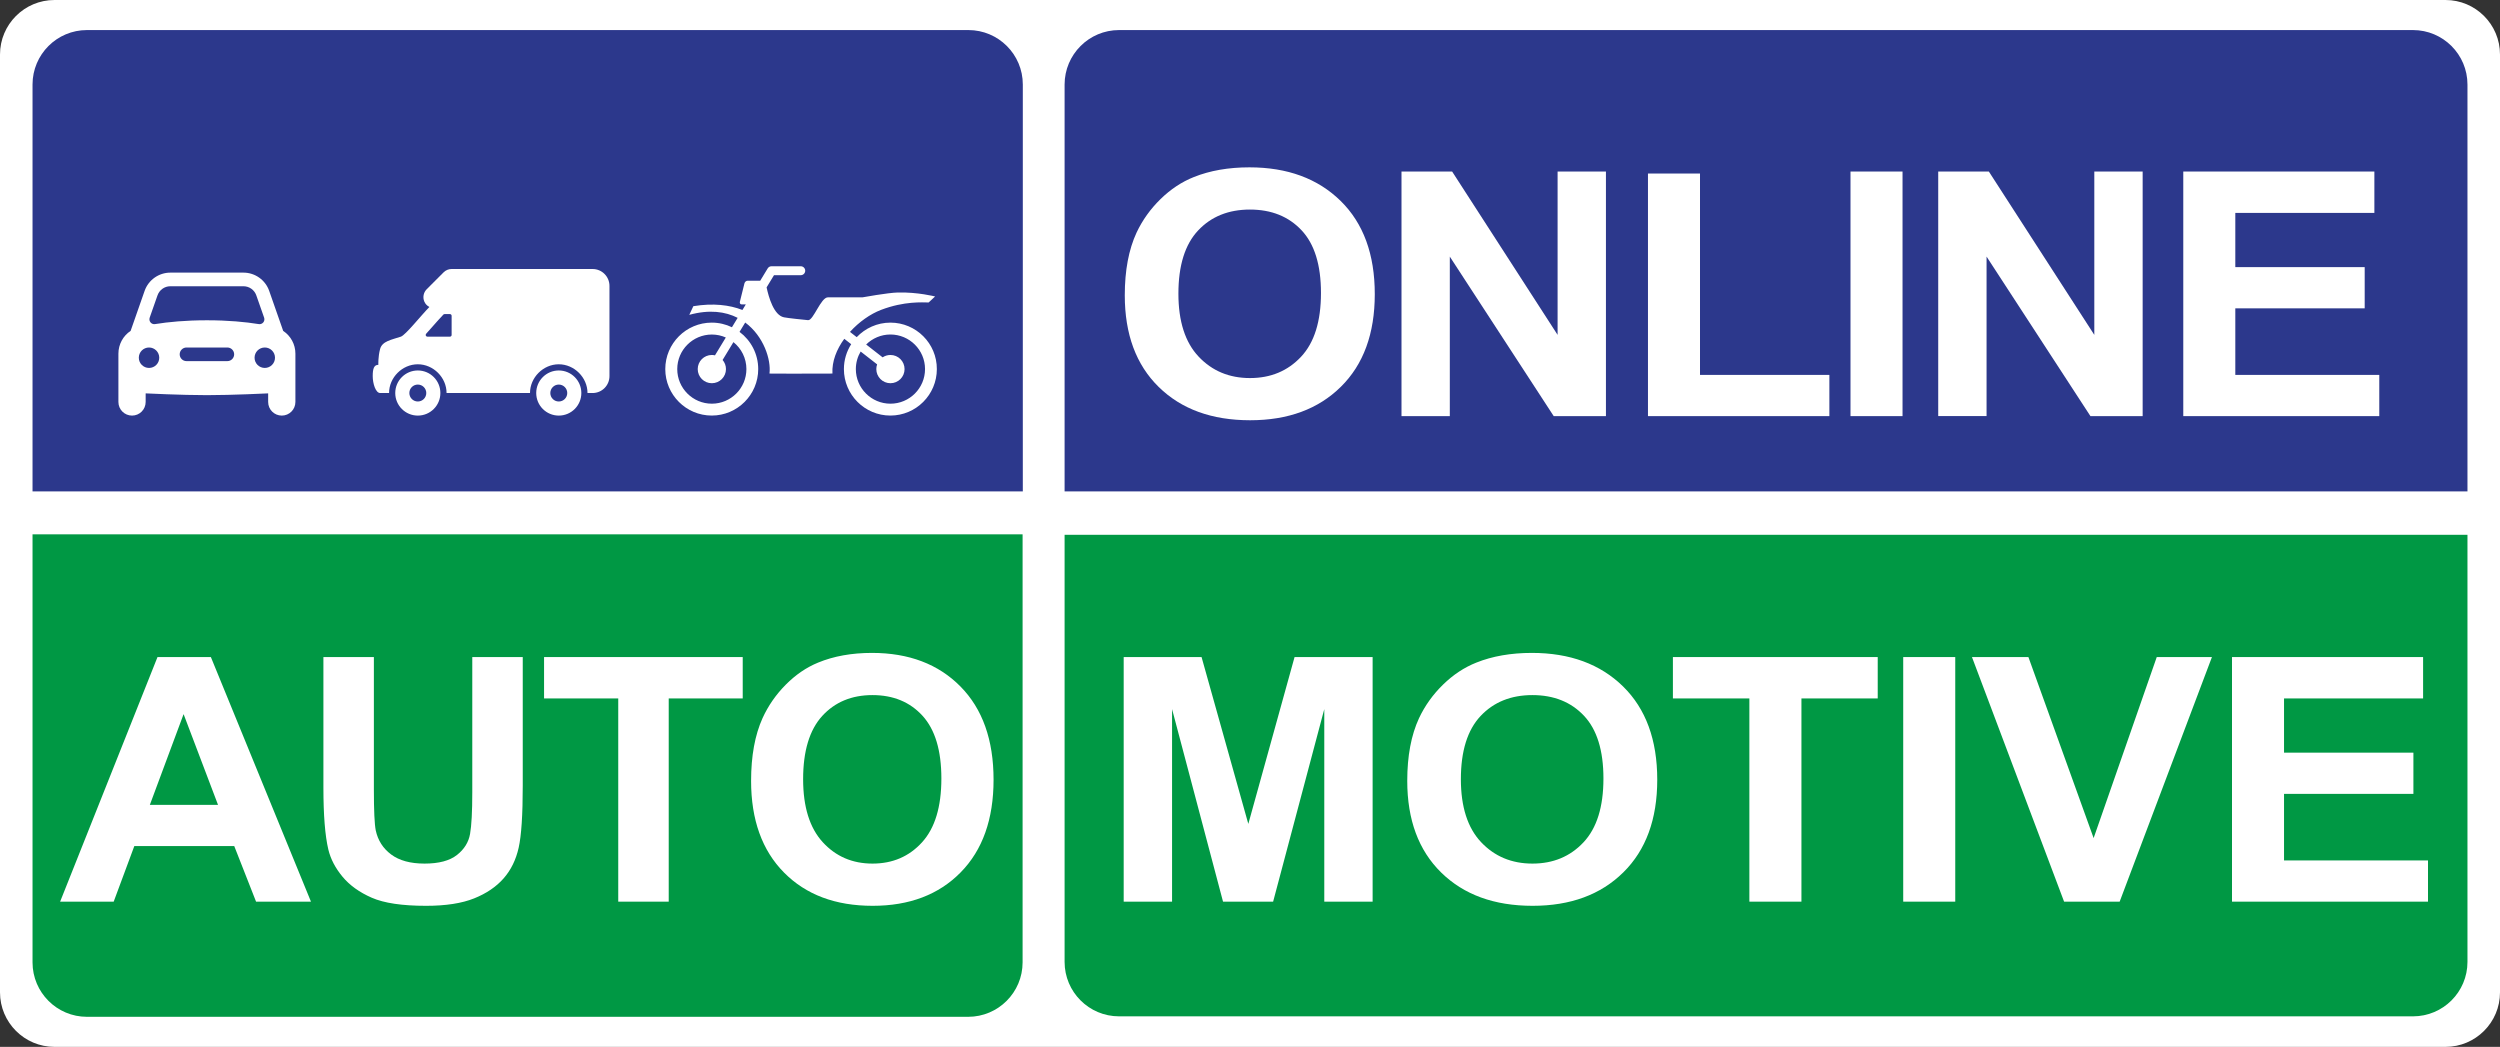
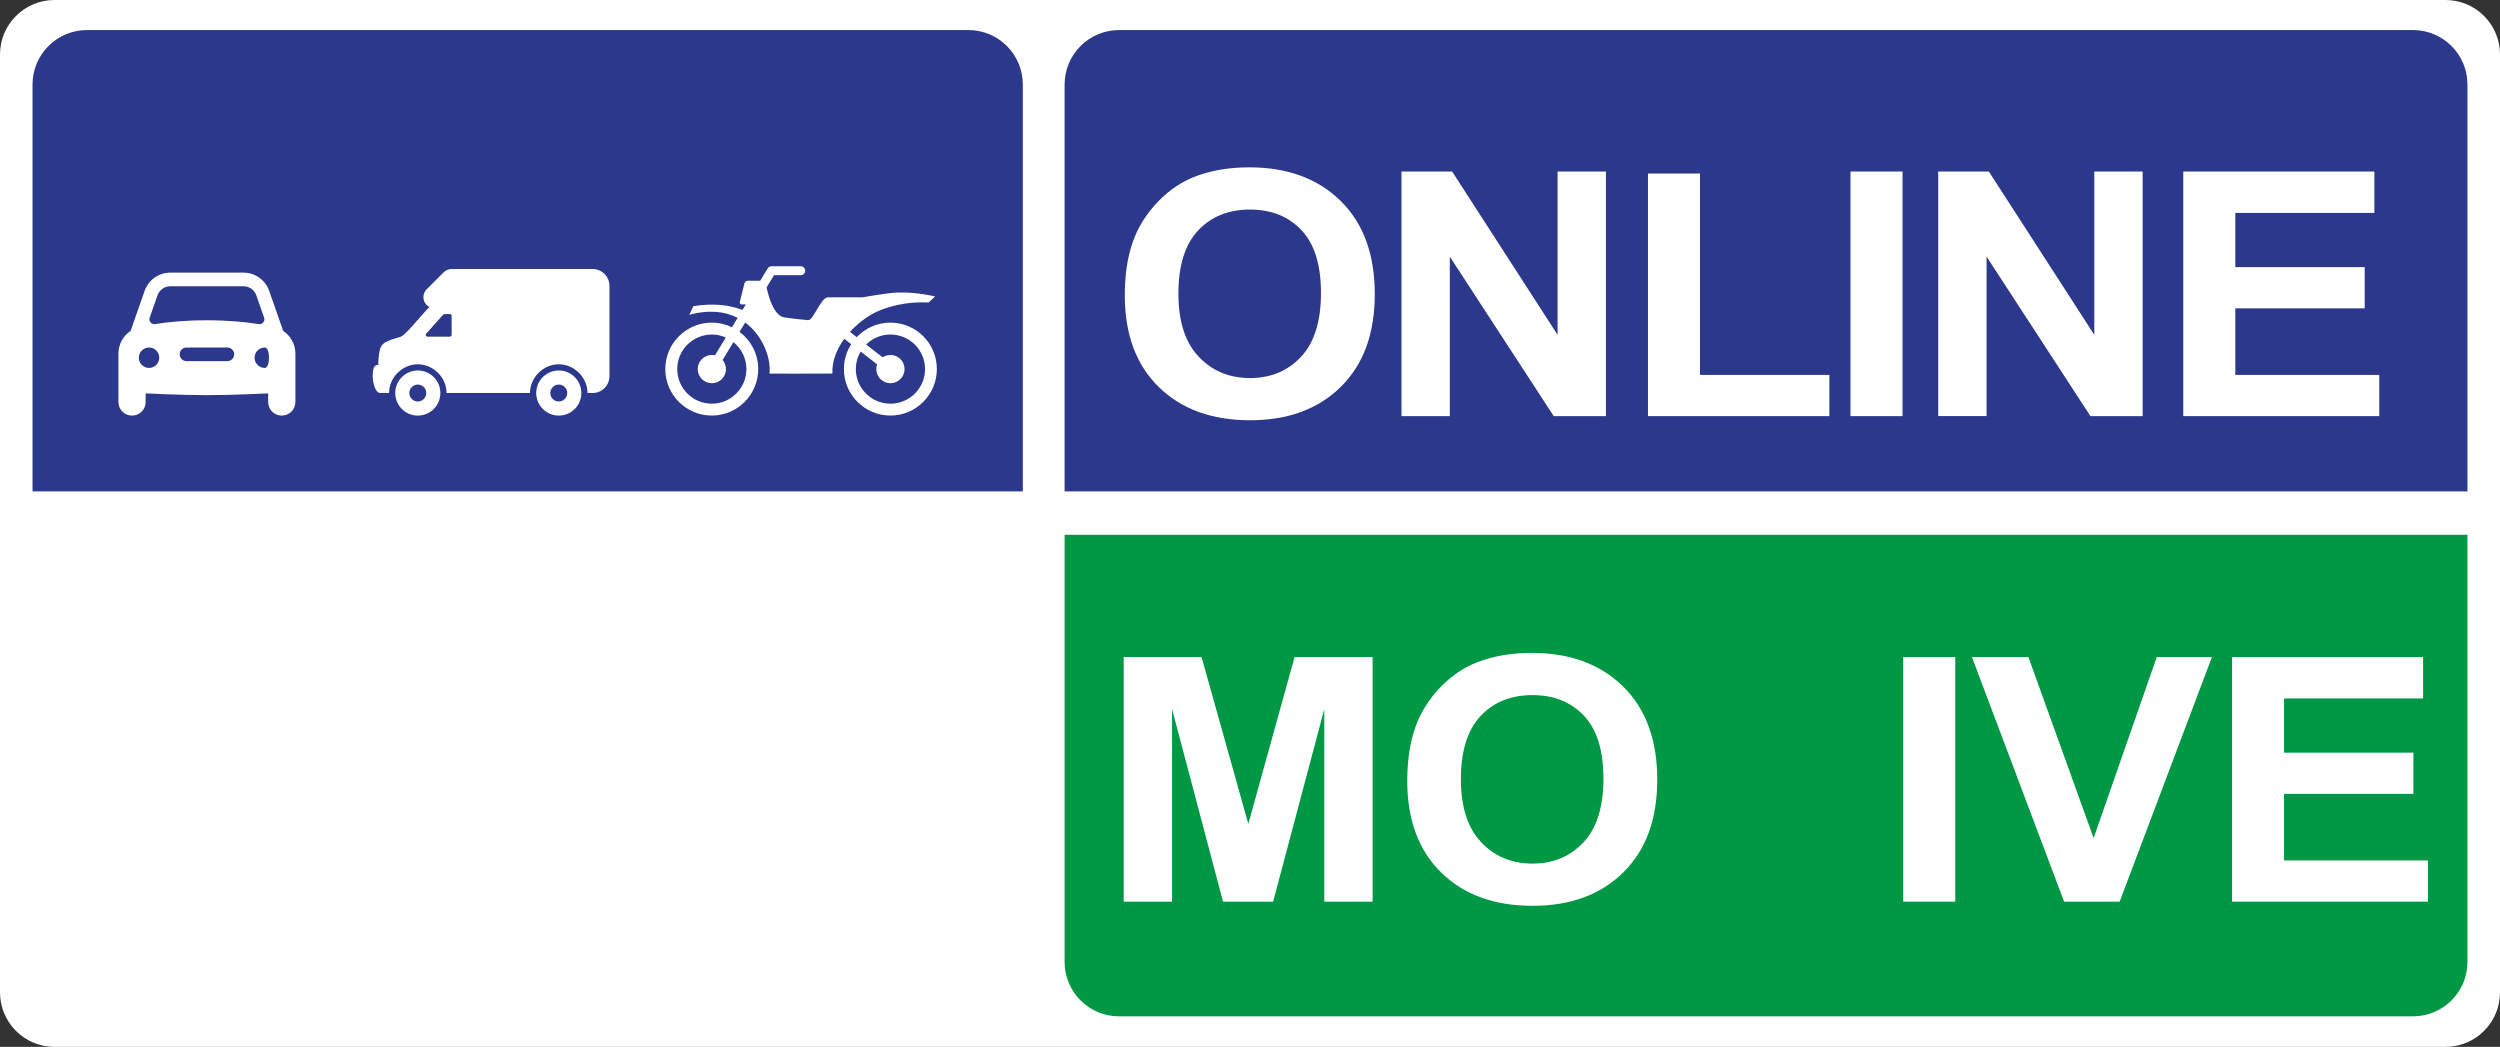
<svg xmlns="http://www.w3.org/2000/svg" version="1.1" id="Logo" x="0px" y="0px" viewBox="0 0 800 335" style="enable-background:new 0 0 800 335;" xml:space="preserve">
  <rect x="0" y="0" width="800" height="335" fill="#333333" stroke="none" />
  <style type="text/css">
	.st0{fill:#FFFFFF;}
	.st1{fill:#009844;}
	.st2{fill:#2C388C;}
</style>
  <path id="Background_5_" class="st0" d="M782.55,335H17.45C7.81,335,0,327.19,0,317.55V17.45C0,7.81,7.81,0,17.45,0h765.11  C792.19,0,800,7.81,800,17.45v300.11C800,327.19,792.19,335,782.55,335z" />
  <g id="Bottom_Right">
    <path id="Background_3_" class="st1" d="M772.16,325.23H358.1c-9.63,0-17.43-7.81-17.43-17.43V171.14h448.92V307.8   C789.59,317.43,781.79,325.23,772.16,325.23z" />
    <g id="Motive">
      <path id="E_1_" class="st0" d="M714.24,288.53v-78.27h61.15v13.24h-44.5v17.35h41.4v13.19h-41.4v21.3h46.07v13.19L714.24,288.53    L714.24,288.53z" />
      <path id="V" class="st0" d="M660.51,288.53l-29.48-78.27h18.06l20.87,57.93l20.2-57.93h17.66l-29.53,78.27H660.51z" />
      <path id="I_1_" class="st0" d="M609.03,288.53v-78.27h16.65v78.27H609.03z" />
-       <path id="T" class="st0" d="M559.8,288.53V223.5h-24.47v-13.24h65.54v13.24h-24.41v65.03H559.8z" />
      <path id="O_1_" class="st0" d="M450.32,249.88c0-7.97,1.26-14.66,3.77-20.07c1.88-3.99,4.43-7.56,7.68-10.73    c3.24-3.17,6.8-5.52,10.66-7.05c5.14-2.06,11.06-3.1,17.78-3.1c12.15,0,21.87,3.58,29.17,10.73c7.29,7.15,10.94,17.1,10.94,29.84    c0,12.64-3.62,22.52-10.86,29.66c-7.24,7.14-16.91,10.7-29.03,10.7c-12.26,0-22.01-3.55-29.25-10.65    C453.94,272.11,450.32,262.33,450.32,249.88z M467.48,249.34c0,8.86,2.16,15.58,6.47,20.15s9.79,6.86,16.43,6.86    c6.64,0,12.08-2.27,16.34-6.81s6.38-11.34,6.38-20.42c0-8.97-2.07-15.66-6.22-20.07c-4.14-4.41-9.65-6.62-16.51-6.62    c-6.86,0-12.39,2.23-16.59,6.7S467.48,240.34,467.48,249.34z" />
      <path id="M" class="st0" d="M359.58,288.53v-78.27h24.92l14.96,53.39l14.8-53.39h24.98v78.27h-15.47v-61.61l-16.37,61.61h-16.03    l-16.31-61.61v61.61L359.58,288.53L359.58,288.53z" />
    </g>
  </g>
  <g id="Bottom_Left">
-     <path id="Background_4_" class="st1" d="M309.8,325.38H27.83c-9.62,0-17.42-7.8-17.42-17.42V170.99h316.82v136.96   C327.23,317.58,319.43,325.38,309.8,325.38z" />
    <g id="Auto">
-       <path id="O_2_" class="st0" d="M240.35,249.88c0-7.97,1.22-14.66,3.66-20.07c1.82-3.99,4.3-7.56,7.45-10.73s6.59-5.52,10.34-7.05    c4.98-2.06,10.73-3.1,17.24-3.1c11.79,0,21.22,3.58,28.29,10.73s10.61,17.1,10.61,29.84c0,12.64-3.51,22.52-10.53,29.66    c-7.02,7.14-16.41,10.7-28.16,10.7c-11.9,0-21.35-3.55-28.37-10.65C243.86,272.11,240.35,262.33,240.35,249.88z M257,249.34    c0,8.86,2.09,15.58,6.27,20.15s9.49,6.86,15.93,6.86s11.72-2.27,15.85-6.81s6.19-11.34,6.19-20.42c0-8.97-2.01-15.66-6.03-20.07    c-4.02-4.41-9.36-6.62-16.02-6.62s-12.02,2.23-16.1,6.7C259.03,233.6,257,240.34,257,249.34z" />
      <path id="T_1_" class="st0" d="M197.84,288.53V223.5H174.1v-13.24h63.57v13.24h-23.68v65.03H197.84z" />
      <path id="U" class="st0" d="M103.49,210.26h16.15v42.39c0,6.73,0.2,11.09,0.6,13.08c0.69,3.2,2.34,5.78,4.94,7.71    c2.6,1.94,6.16,2.91,10.67,2.91c4.58,0,8.04-0.92,10.37-2.75s3.73-4.08,4.2-6.75s0.71-7.1,0.71-13.29v-43.3h16.15v41.11    c0,9.4-0.44,16.04-1.31,19.91c-0.87,3.88-2.48,7.15-4.83,9.82s-5.48,4.8-9.41,6.38s-9.06,2.38-15.39,2.38    c-7.64,0-13.43-0.86-17.38-2.59s-7.07-3.97-9.36-6.73s-3.8-5.65-4.53-8.68c-1.06-4.48-1.58-11.1-1.58-19.86V210.26z" />
      <path id="A" class="st0" d="M99.51,288.53H81.94l-6.98-17.78H42.98l-6.6,17.78H19.24l31.16-78.27h17.08L99.51,288.53z     M69.77,257.56l-11.02-29.04l-10.8,29.04H69.77z" />
    </g>
  </g>
  <g id="Top_Right">
    <path id="Background_2_" class="st2" d="M789.59,157.25H340.67V27.06c0-9.63,7.81-17.44,17.44-17.44h414.04   c9.63,0,17.44,7.81,17.44,17.44V157.25z" />
    <g id="Online">
      <path id="E" class="st0" d="M698.65,133.15V54.89h61.15v13.24h-44.5v17.35h41.4v13.19h-41.4v21.3h46.07v13.19h-62.72V133.15z" />
      <path id="N_1_" class="st0" d="M620.23,133.15V54.89h16.2l33.75,52.27V54.89h15.47v78.27h-16.71L635.7,82.11v51.04H620.23z" />
      <path id="I" class="st0" d="M592.16,133.15V54.89h16.65v78.27h-16.65V133.15z" />
      <path id="L" class="st0" d="M527.35,133.15V55.53H544v64.44h41.4v13.19h-58.05V133.15z" />
      <path id="N" class="st0" d="M448.48,133.15V54.89h16.2l33.75,52.27V54.89h15.47v78.27h-16.71l-33.25-51.04v51.04h-15.46V133.15z" />
      <path id="O" class="st0" d="M359.93,94.5c0-7.97,1.26-14.66,3.77-20.07c1.88-3.99,4.43-7.56,7.68-10.73    c3.24-3.17,6.8-5.52,10.66-7.05c5.14-2.06,11.06-3.1,17.78-3.1c12.15,0,21.87,3.58,29.17,10.73c7.29,7.15,10.94,17.1,10.94,29.84    c0,12.64-3.62,22.52-10.86,29.66s-16.91,10.7-29.03,10.7c-12.26,0-22.01-3.55-29.25-10.65    C363.55,116.74,359.93,106.96,359.93,94.5z M377.09,93.97c0,8.86,2.16,15.58,6.47,20.15s9.79,6.86,16.43,6.86    c6.64,0,12.08-2.27,16.34-6.81s6.38-11.34,6.38-20.42c0-8.97-2.07-15.66-6.22-20.07c-4.14-4.41-9.65-6.62-16.51-6.62    c-6.86,0-12.4,2.23-16.59,6.7C379.19,78.23,377.09,84.96,377.09,93.97z" />
    </g>
  </g>
  <g id="Top_Left">
    <path id="Background" class="st2" d="M327.3,157.25H10.41V27.04c0-9.62,7.8-17.42,17.42-17.42h282.05c9.62,0,17.42,7.8,17.42,17.42   V157.25z" />
    <g id="Motorcycle">
      <g id="Background_1_">
		</g>
      <path class="st0" d="M284.94,103.24c-4.24,0-8.07,1.79-10.79,4.65l-2.16-1.68c2.9-3.21,6.54-5.75,9.95-7.05    c7.46-2.85,13.33-2.38,15.23-2.37l2.06-1.92c0,0-5.55-1.43-11.94-1.27c-3.22,0.08-11.3,1.55-11.3,1.55s-8.8,0-11.07,0    c-2.26,0-4.65,7.46-6.33,7.3c-1.67-0.16-6.32-0.63-7.72-0.91c-3.24-0.65-4.88-6.39-5.56-9.58l2.37-3.9h8.56    c0.79,0,1.43-0.64,1.43-1.43s-0.64-1.43-1.43-1.43h-9.36c-0.5,0-0.96,0.26-1.22,0.69l-2.39,3.94h-4.06    c-0.43,0-0.87,0.38-0.99,0.85l-1.46,5.88c-0.12,0.47,0.14,0.85,0.57,0.85h1.33l-1.08,1.78c-4.17-1.62-9.36-2.25-15.71-1.21    l-1.3,2.77c6.43-1.77,11.55-1.05,15.48,0.96l-1.83,3.01c-1.95-0.95-4.15-1.48-6.46-1.48c-8.2,0-14.87,6.67-14.87,14.87    s6.67,14.87,14.87,14.87s14.87-6.67,14.87-14.87c0-4.87-2.35-9.2-5.98-11.91l1.82-2.99c5.92,4.39,8.32,11.91,7.76,16.33    c0,0,12.37,0.08,20.15,0c-0.21-3.89,1.34-7.76,3.79-11.12l2.21,1.72c-1.47,2.31-2.33,5.04-2.33,7.97c0,8.2,6.67,14.87,14.87,14.87    c8.2,0,14.87-6.67,14.87-14.87C299.82,109.91,293.15,103.24,284.94,103.24z M238.85,118.11c0,6.1-4.96,11.07-11.06,11.07    c-6.1,0-11.07-4.96-11.07-11.07c0-6.1,4.96-11.06,11.07-11.06c1.59,0,3.1,0.34,4.47,0.95l-3.47,5.71c-0.32-0.07-0.66-0.12-1-0.12    c-2.5,0-4.52,2.02-4.52,4.52s2.02,4.52,4.52,4.52s4.52-2.03,4.52-4.52c0-1.12-0.41-2.14-1.08-2.92l3.47-5.71    C237.23,111.51,238.85,114.62,238.85,118.11z M284.94,129.18c-6.1,0-11.07-4.96-11.07-11.07c0-2.05,0.56-3.97,1.54-5.62l5.27,4.11    c-0.17,0.47-0.26,0.98-0.26,1.51c0,2.5,2.03,4.52,4.52,4.52c2.5,0,4.52-2.03,4.52-4.52c0-2.5-2.02-4.52-4.52-4.52    c-0.93,0-1.79,0.28-2.5,0.76l-5.27-4.11c2-1.97,4.74-3.2,7.77-3.2c6.1,0,11.07,4.96,11.07,11.06    C296.01,124.22,291.05,129.18,284.94,129.18z" />
    </g>
    <g id="Van">
      <g>
        <path class="st0" d="M121.07,116.75c0,0-0.11-2.55,0.56-5.07s3.63-2.94,6.65-3.95c1.49-0.5,6.39-6.71,9.12-9.49     c-0.71-0.39-1.31-0.98-1.63-1.76c-0.56-1.35-0.25-2.9,0.78-3.93l5.41-5.41c0.68-0.68,1.6-1.06,2.55-1.06h45.11     c2.99,0,5.41,2.42,5.41,5.41v28.87c0,2.99-2.42,5.41-5.41,5.41H188c0-4.97-4.23-9.2-9.2-9.2s-9.2,4.23-9.2,9.2     c-5.37,0-25,0-26.7,0c0-4.97-4.23-9.2-9.2-9.2s-9.2,4.23-9.2,9.2c-1.7,0-2.61,0-2.84,0c-1.46,0-2.39-3.04-2.39-5.41     C119.27,117.99,119.67,116.75,121.07,116.75z M136.26,107.41c0.09,0.19,0.28,0.32,0.49,0.32h7.23c0.3,0,0.54-0.24,0.54-0.54     v-6.14c0-0.3-0.24-0.54-0.54-0.54h-1.72c-0.14,0-0.28,0.06-0.38,0.16c-0.89,0.9-2.27,2.48-3.29,3.63     c-0.86,0.98-1.59,1.8-2.24,2.52C136.21,106.98,136.17,107.21,136.26,107.41z M133.7,118.55c3.99,0,7.22,3.23,7.22,7.22     c0,3.99-3.23,7.22-7.22,7.22s-7.22-3.23-7.22-7.22C126.48,121.79,129.72,118.55,133.7,118.55z M133.7,128.48     c1.49,0,2.71-1.21,2.71-2.71c0-1.49-1.21-2.71-2.71-2.71s-2.71,1.21-2.71,2.71C130.99,127.27,132.21,128.48,133.7,128.48z      M178.81,118.55c3.99,0,7.22,3.23,7.22,7.22c0,3.99-3.23,7.22-7.22,7.22s-7.22-3.23-7.22-7.22     C171.59,121.79,174.82,118.55,178.81,118.55z M178.81,128.48c1.49,0,2.71-1.21,2.71-2.71c0-1.49-1.21-2.71-2.71-2.71     c-1.49,0-2.71,1.21-2.71,2.71C176.1,127.27,177.31,128.48,178.81,128.48z" />
      </g>
    </g>
-     <path id="Car" class="st0" d="M90.62,105.89l-4.48-12.81c-1.22-3.49-4.53-5.84-8.23-5.84h-23.4c-3.7,0-7.01,2.35-8.23,5.83   l-4.48,12.81c-2.39,1.57-3.91,4.3-3.91,7.29v15.46c0,2.41,1.95,4.36,4.36,4.36s4.36-1.95,4.36-4.36v-2.75c0,0,11.5,0.57,19.6,0.57   s19.6-0.57,19.6-0.57v2.75c0,2.41,1.95,4.36,4.36,4.36s4.36-1.95,4.36-4.36v-15.46C94.53,110.18,93.01,107.46,90.62,105.89z    M47.9,101.65l2.5-7.13c0.61-1.75,2.26-2.92,4.11-2.92h23.4c1.85,0,3.5,1.17,4.11,2.92l2.5,7.13c0.39,1.12-0.54,2.25-1.72,2.06   c-4.27-0.69-9.76-1.22-16.59-1.22s-12.32,0.53-16.59,1.22C48.44,103.9,47.51,102.77,47.9,101.65z M47.69,117.74   c-1.8,0-3.27-1.46-3.27-3.27s1.46-3.27,3.27-3.27c1.8,0,3.27,1.46,3.27,3.27S49.5,117.74,47.69,117.74z M72.75,115.56H59.68   c-1.2,0-2.18-0.98-2.18-2.18s0.98-2.18,2.18-2.18h13.07c1.2,0,2.18,0.98,2.18,2.18S73.95,115.56,72.75,115.56z M84.73,117.74   c-1.8,0-3.27-1.46-3.27-3.27s1.46-3.27,3.27-3.27s3.27,1.46,3.27,3.27S86.53,117.74,84.73,117.74z" />
+     <path id="Car" class="st0" d="M90.62,105.89l-4.48-12.81c-1.22-3.49-4.53-5.84-8.23-5.84h-23.4c-3.7,0-7.01,2.35-8.23,5.83   l-4.48,12.81c-2.39,1.57-3.91,4.3-3.91,7.29v15.46c0,2.41,1.95,4.36,4.36,4.36s4.36-1.95,4.36-4.36v-2.75c0,0,11.5,0.57,19.6,0.57   s19.6-0.57,19.6-0.57v2.75c0,2.41,1.95,4.36,4.36,4.36s4.36-1.95,4.36-4.36v-15.46C94.53,110.18,93.01,107.46,90.62,105.89z    M47.9,101.65l2.5-7.13c0.61-1.75,2.26-2.92,4.11-2.92h23.4c1.85,0,3.5,1.17,4.11,2.92l2.5,7.13c0.39,1.12-0.54,2.25-1.72,2.06   c-4.27-0.69-9.76-1.22-16.59-1.22s-12.32,0.53-16.59,1.22C48.44,103.9,47.51,102.77,47.9,101.65z M47.69,117.74   c-1.8,0-3.27-1.46-3.27-3.27s1.46-3.27,3.27-3.27c1.8,0,3.27,1.46,3.27,3.27S49.5,117.74,47.69,117.74z M72.75,115.56H59.68   c-1.2,0-2.18-0.98-2.18-2.18s0.98-2.18,2.18-2.18h13.07c1.2,0,2.18,0.98,2.18,2.18S73.95,115.56,72.75,115.56z M84.73,117.74   c-1.8,0-3.27-1.46-3.27-3.27s1.46-3.27,3.27-3.27S86.53,117.74,84.73,117.74z" />
  </g>
</svg>